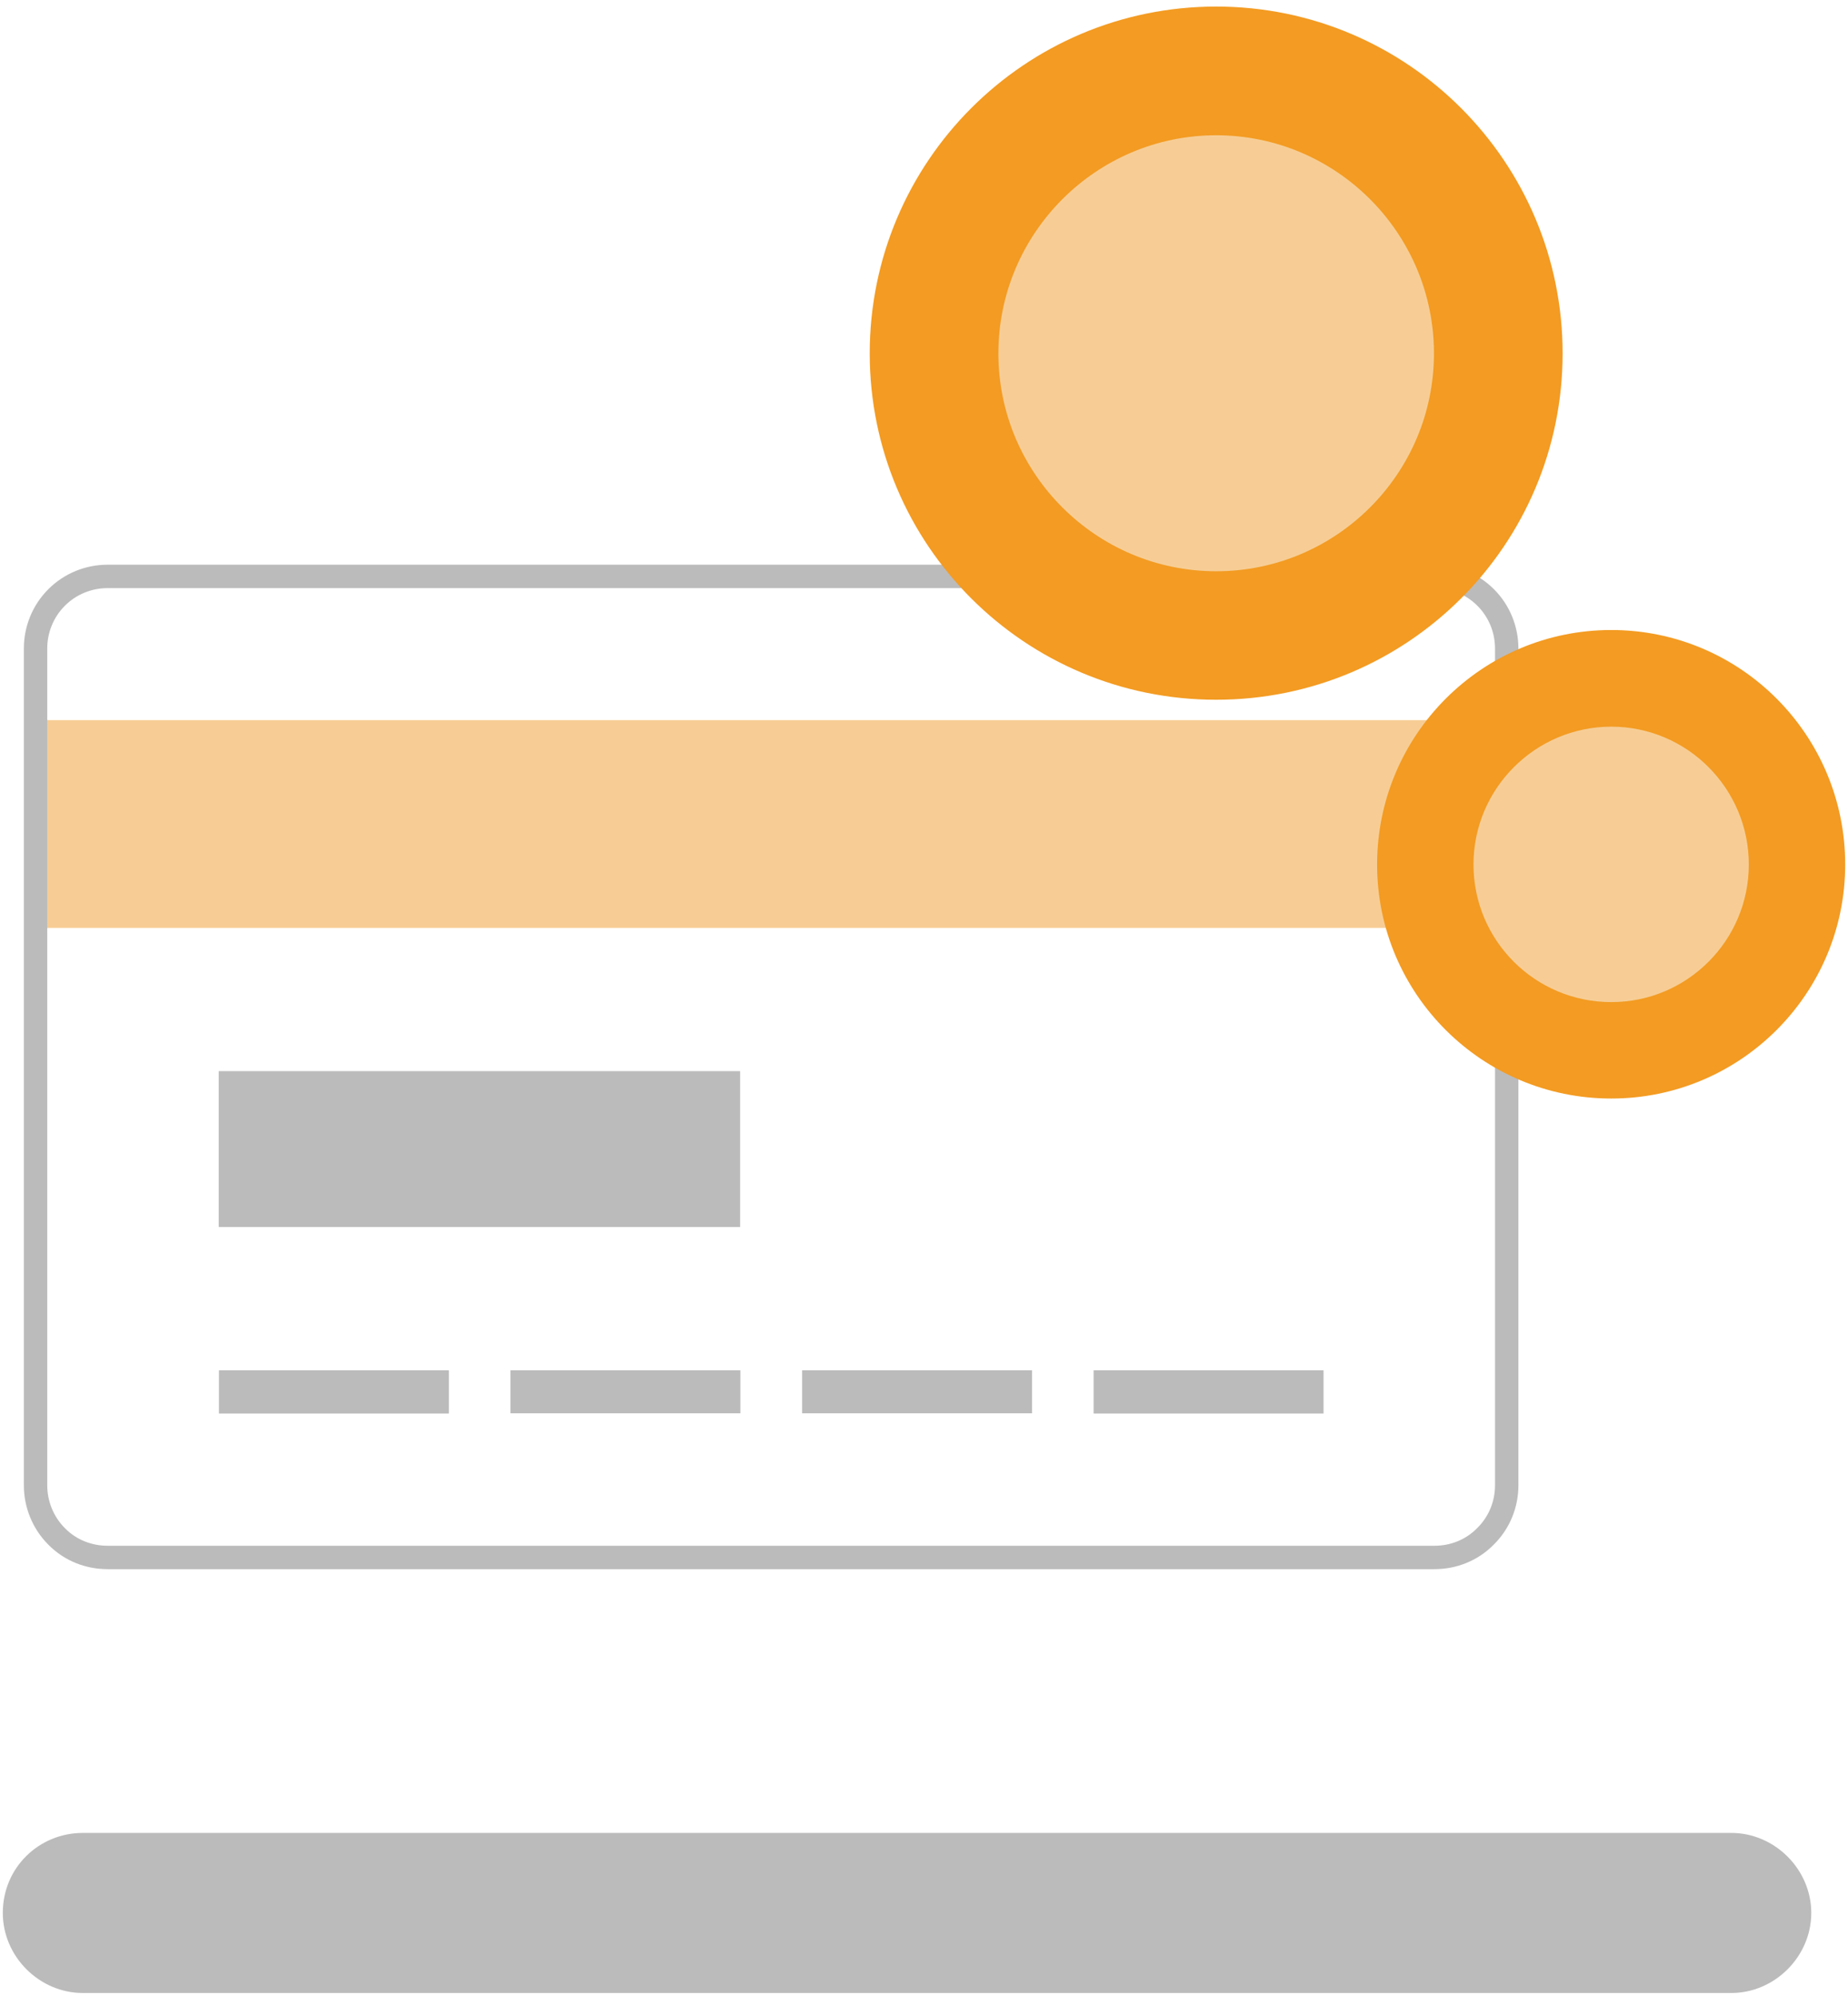
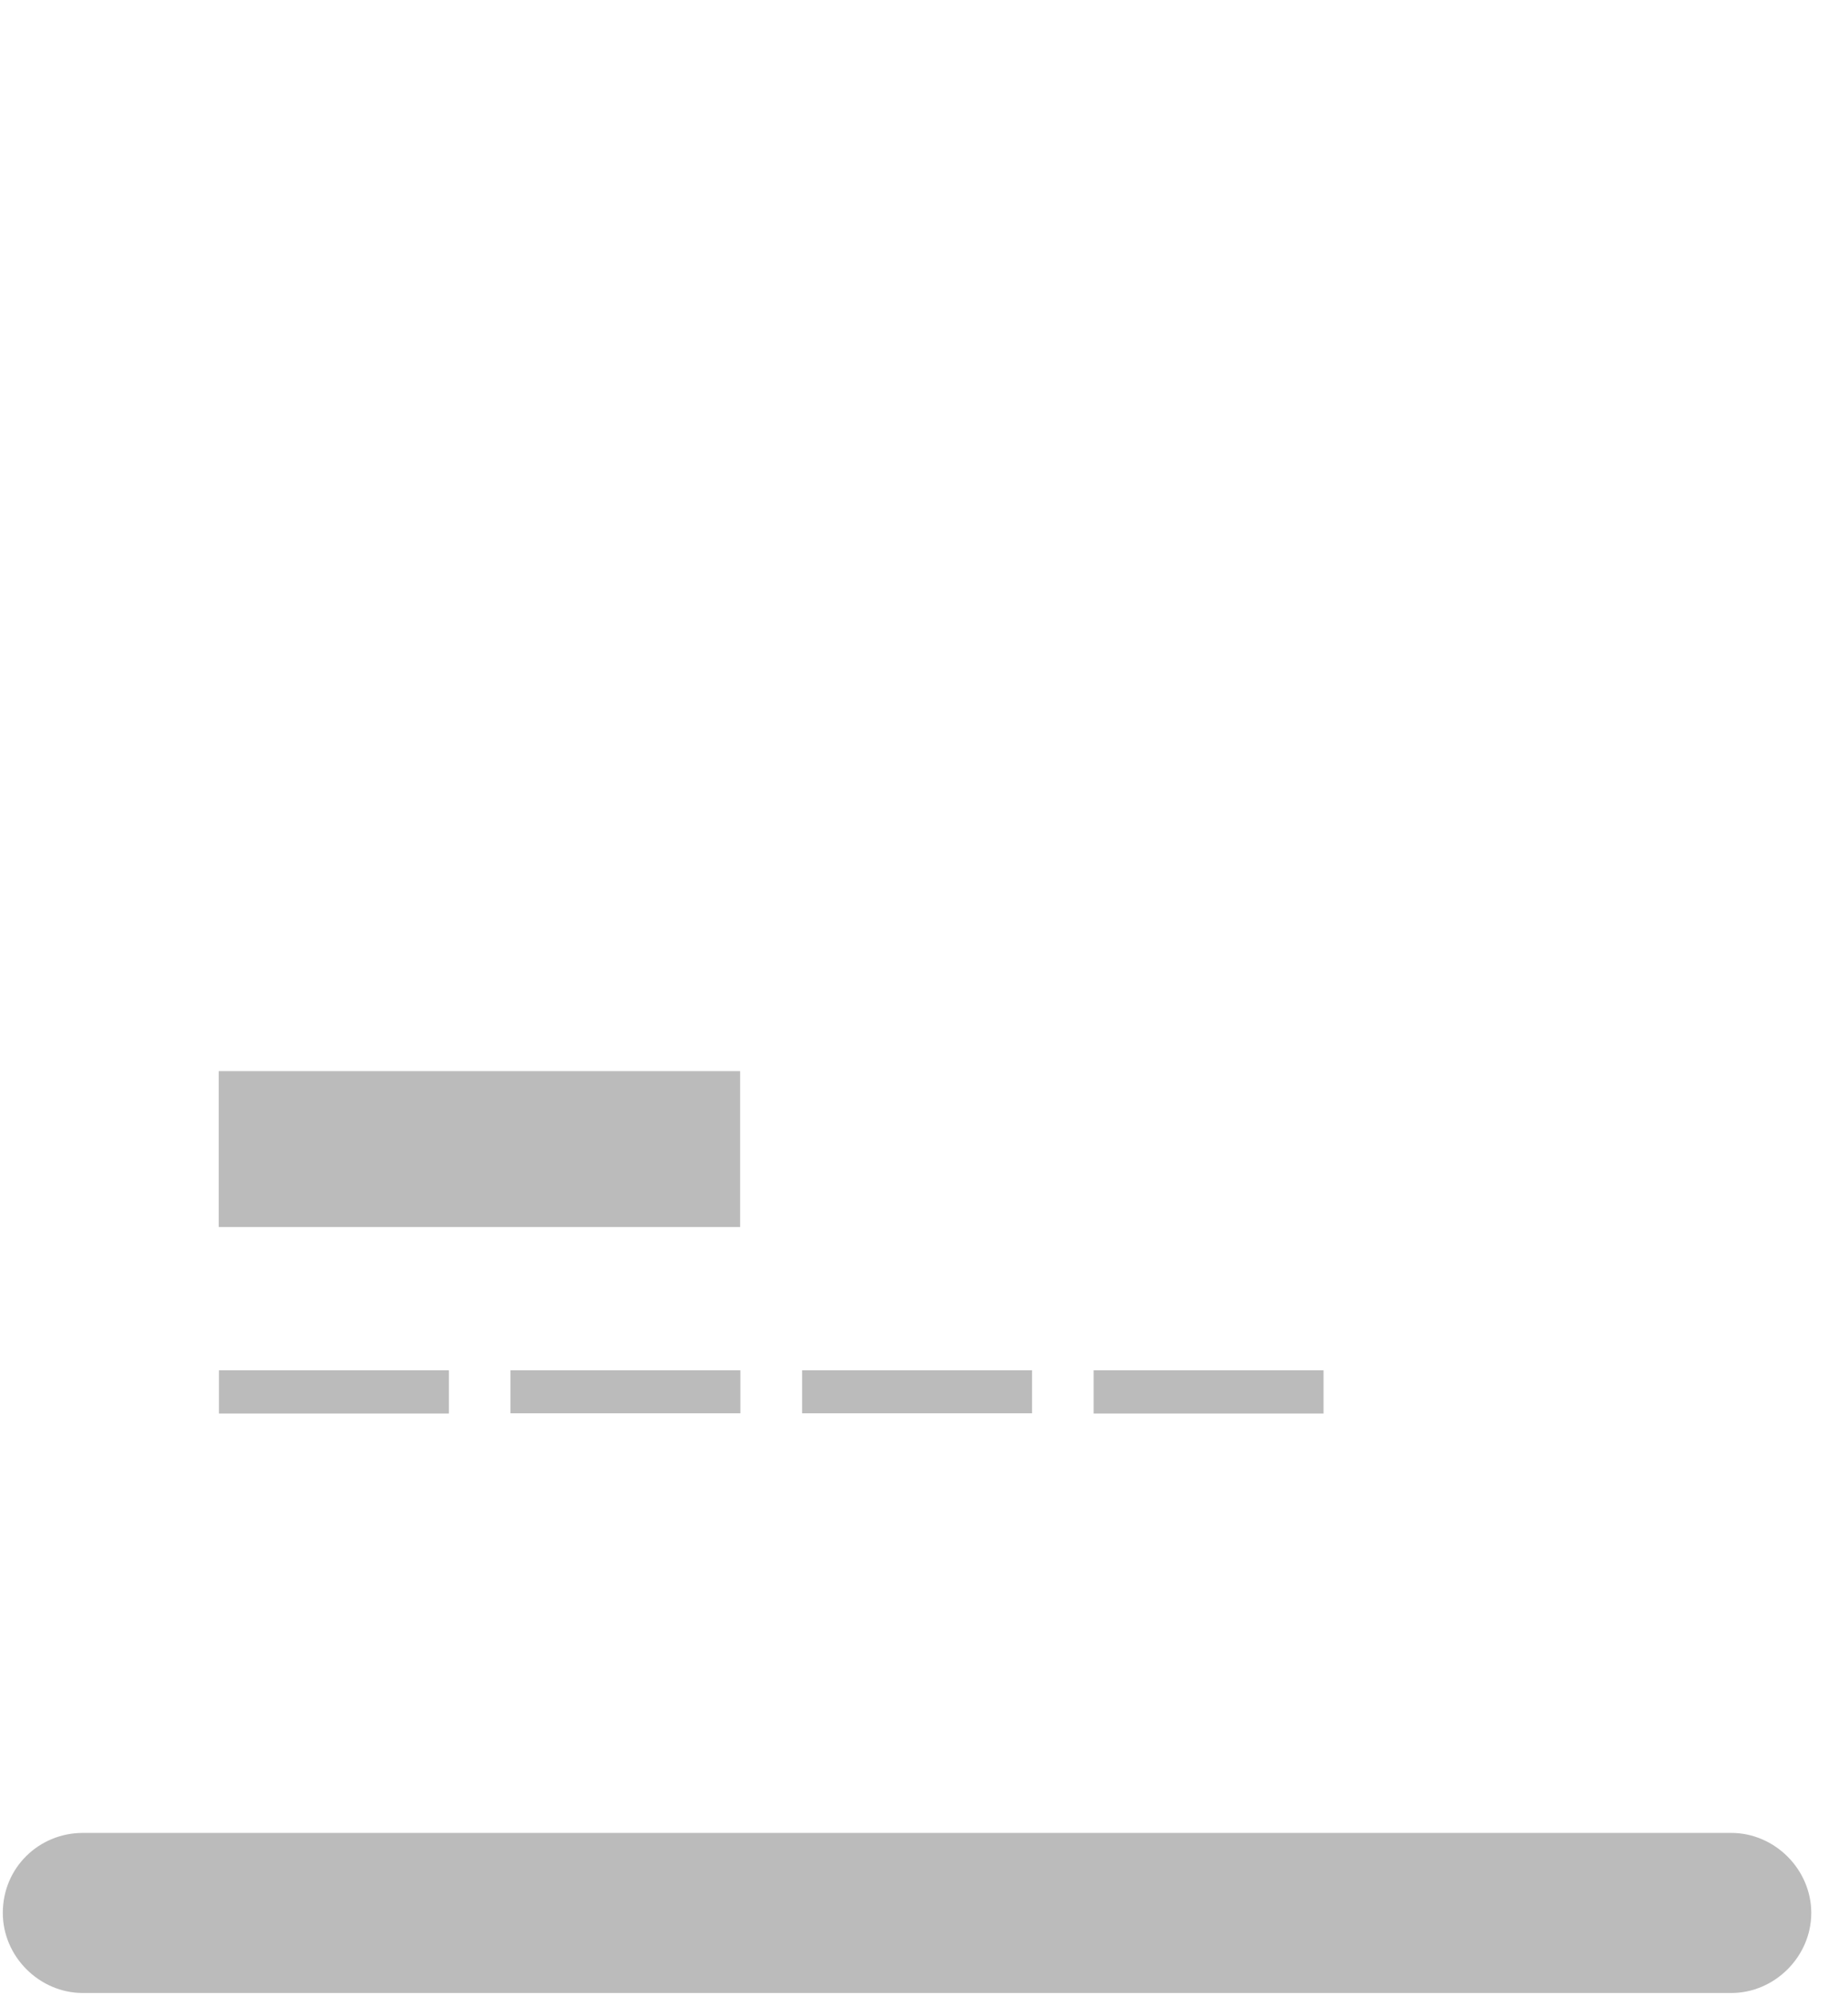
<svg xmlns="http://www.w3.org/2000/svg" id="account" viewBox="0 0 79 85.28">
  <defs>
    <style>
      .cls-1, .cls-2, .cls-3 {
        fill-rule: evenodd;
      }

      .cls-1, .cls-4 {
        fill: #bbb;
      }

      .cls-5, .cls-2 {
        fill: #f7cd95;
      }

      .cls-6 {
        fill: #f39b22;
      }

      .cls-3 {
        fill: none;
        stroke: #bbb;
        stroke-miterlimit: 10;
      }
    </style>
  </defs>
  <path class="cls-4" d="m3.54,78.32h70.47c1.86,0,3.42,1.56,3.42,3.42h0c0,1.86-1.56,3.42-3.42,3.42H3.54c-1.86,0-3.42-1.56-3.42-3.42H.12c0-1.95,1.56-3.42,3.42-3.42Z" />
-   <path class="cls-2" d="m64.41,39.65H1.53s0-8.88,0-8.88h62.88v8.88Z" />
-   <path class="cls-3" d="m61.33,24.63c.79,0,1.58.3,2.18.9.6.6.9,1.39.9,2.18v35.76c0,.79-.3,1.58-.91,2.18-.6.61-1.39.9-2.18.9H4.6c-.79,0-1.58-.29-2.18-.9-.6-.6-.9-1.4-.9-2.18V27.71c0-.79.3-1.58.9-2.18.6-.6,1.39-.9,2.18-.9h56.72Z" />
  <path class="cls-1" d="m19.19,60.4h-9.83v-1.85h9.83v1.85Zm12.46-1.85h-9.83v1.84h9.83v-1.84Zm12.47,0h-9.83v1.84h9.83s0-1.84,0-1.84Zm12.46,0h-9.83v1.85h9.83v-1.85Zm-24.93-12.78H9.35v6.66h22.29v-6.66Z" />
-   <path class="cls-6" d="m78.88,36.94c0,5.52-4.48,10-10,10s-10.01-4.47-10.01-10,4.48-10.02,10.01-10.02,10,4.49,10,10.02ZM51.99.28c-8.18,0-14.81,6.64-14.81,14.82s6.63,14.8,14.81,14.8,14.81-6.62,14.81-14.8S60.17.28,51.99.28Z" />
-   <path class="cls-5" d="m51.99,24.41c-5.13,0-9.31-4.18-9.31-9.31s4.18-9.32,9.31-9.32,9.31,4.18,9.31,9.32-4.18,9.31-9.31,9.31Zm22.77,12.53c0-3.25-2.64-5.89-5.88-5.89s-5.89,2.64-5.89,5.89,2.64,5.88,5.89,5.88,5.88-2.64,5.88-5.88Z" />
</svg>